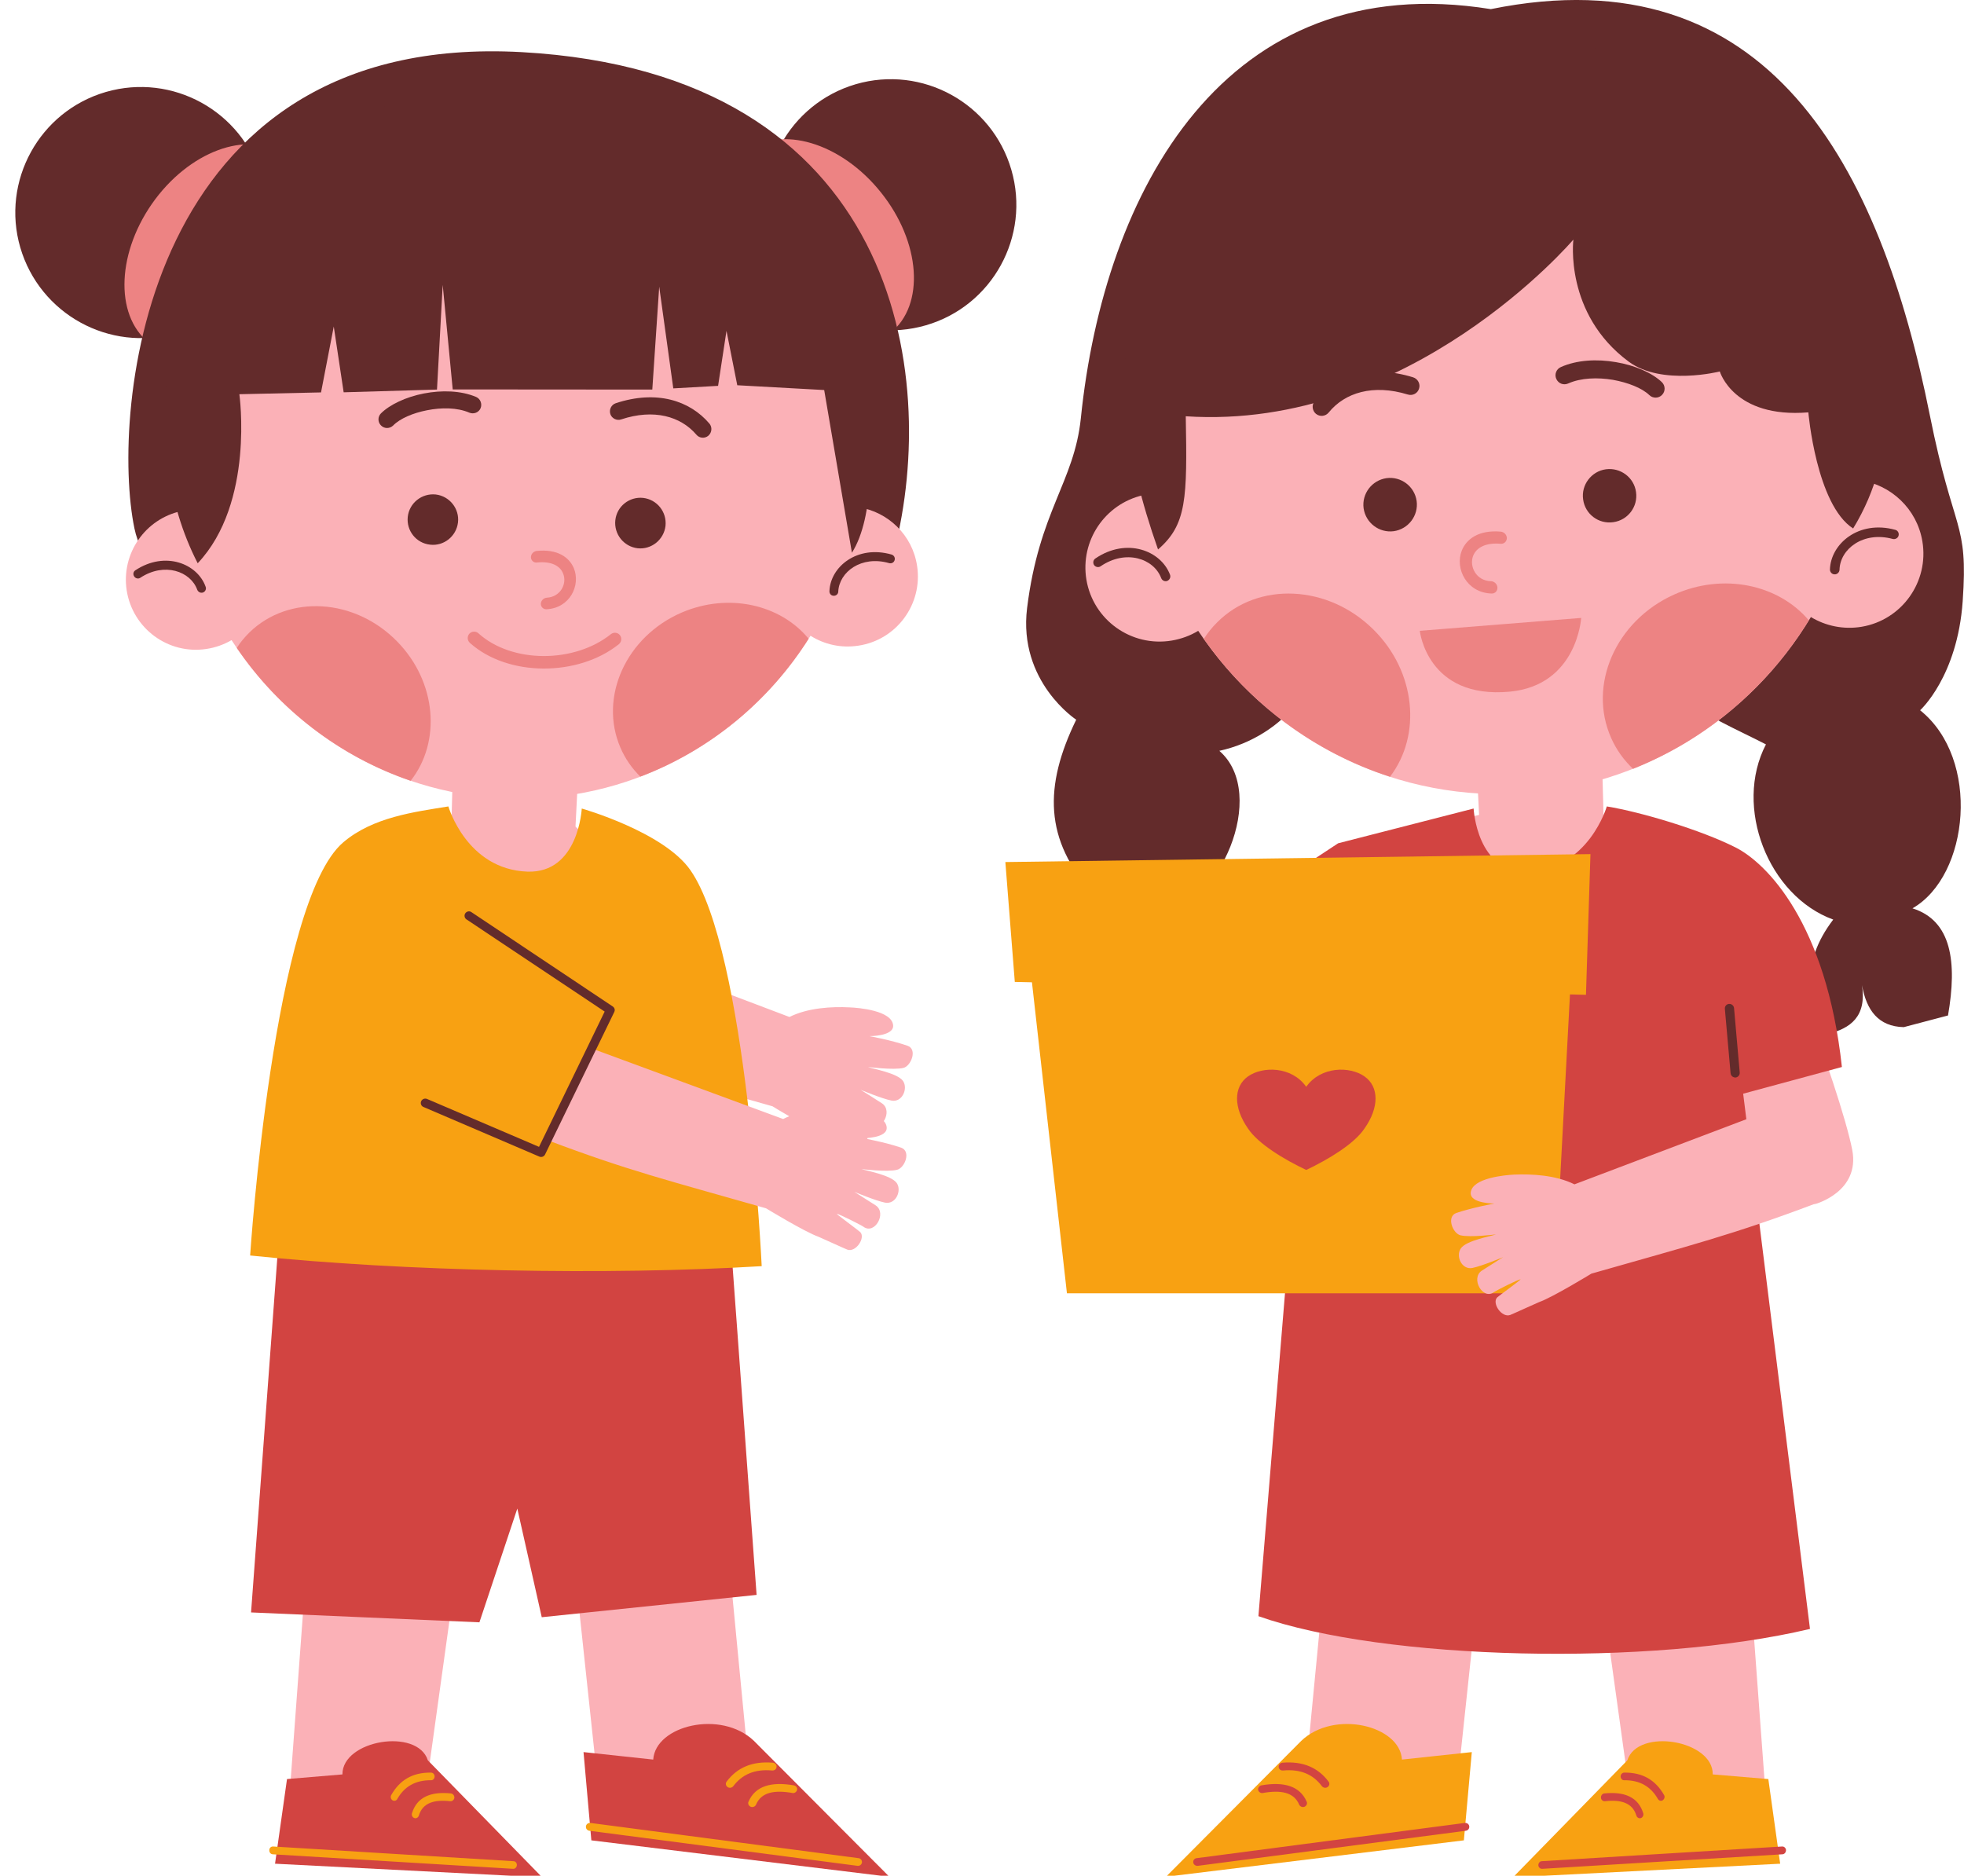
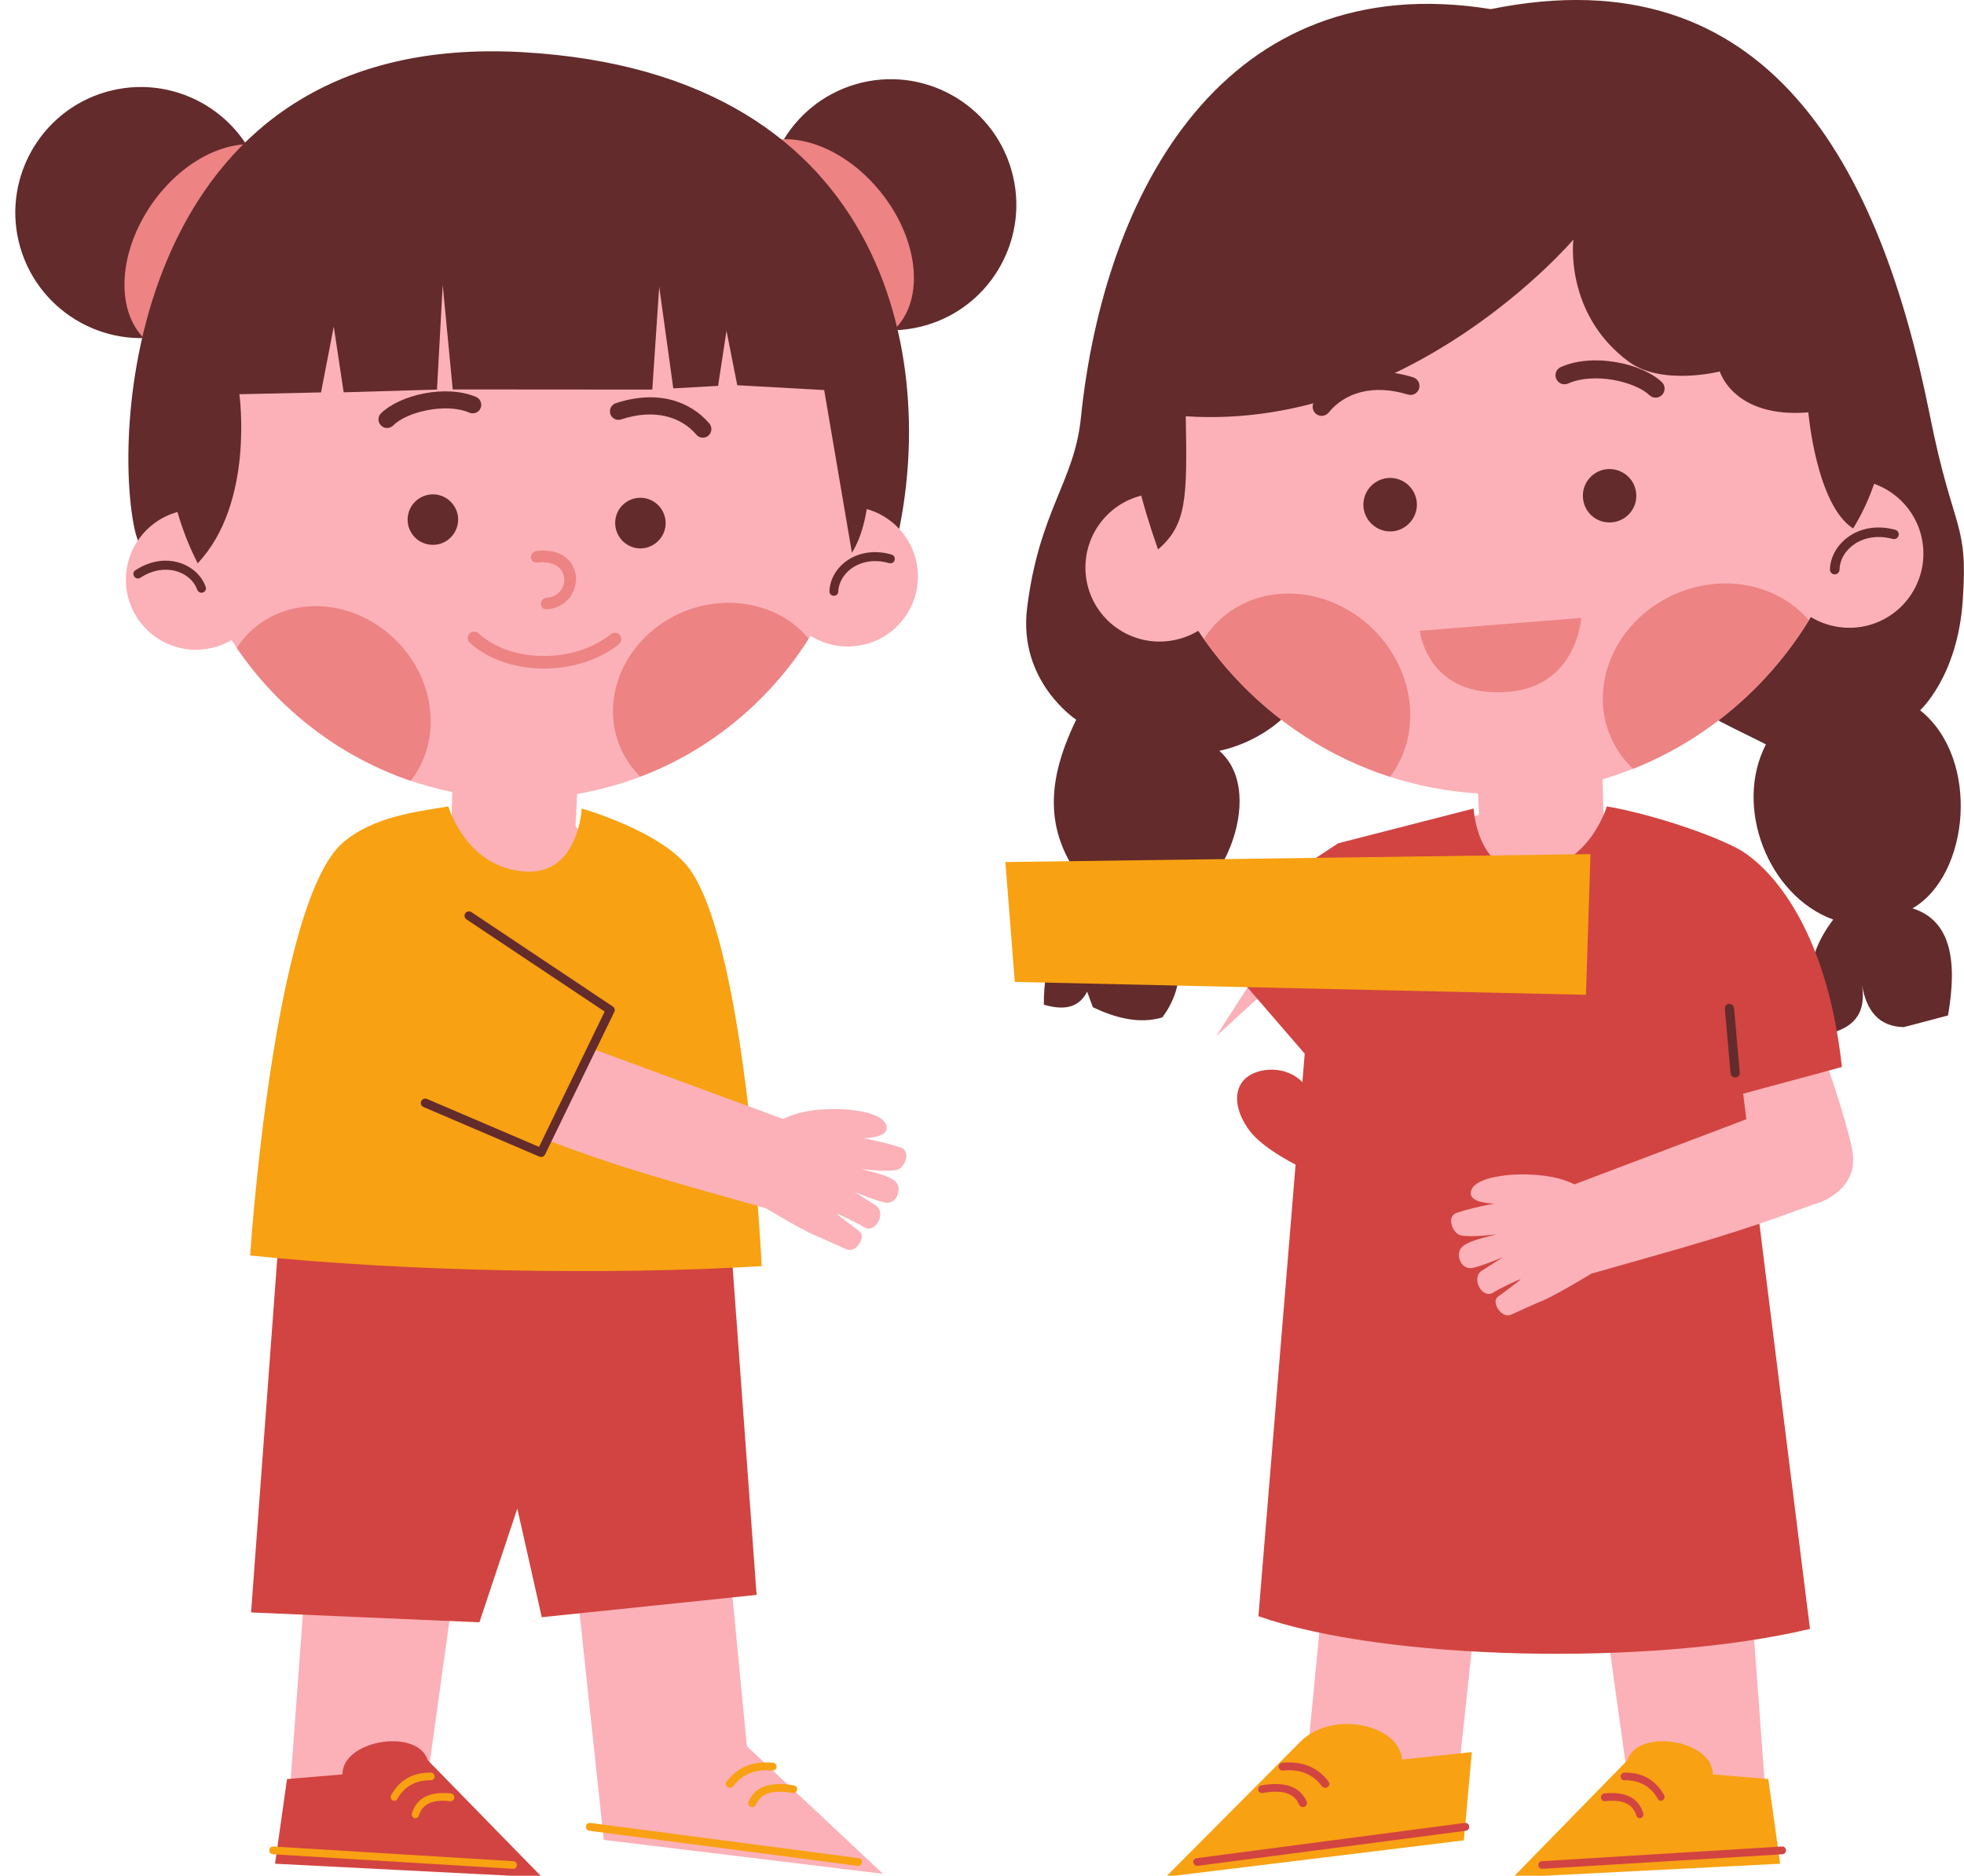
<svg xmlns="http://www.w3.org/2000/svg" height="48.9" preserveAspectRatio="xMidYMid meet" version="1.0" viewBox="-0.4 0.0 51.2 48.9" width="51.2" zoomAndPan="magnify">
  <defs>
    <clipPath id="a">
      <path d="M 14 36 L 23 36 L 23 48.941 L 14 48.941 Z M 14 36" />
    </clipPath>
    <clipPath id="b">
      <path d="M 7 37 L 14 37 L 14 48.941 L 7 48.941 Z M 7 37" />
    </clipPath>
    <clipPath id="c">
-       <path d="M 14 44 L 23 44 L 23 48.941 L 14 48.941 Z M 14 44" />
-     </clipPath>
+       </clipPath>
    <clipPath id="d">
      <path d="M 14 47 L 23 47 L 23 48.941 L 14 48.941 Z M 14 47" />
    </clipPath>
    <clipPath id="e">
      <path d="M 6 45 L 14 45 L 14 48.941 L 6 48.941 Z M 6 45" />
    </clipPath>
    <clipPath id="f">
      <path d="M 6 48 L 14 48 L 14 48.941 L 6 48.941 Z M 6 48" />
    </clipPath>
    <clipPath id="g">
      <path d="M 26 0 L 50.801 0 L 50.801 27 L 26 27 Z M 26 0" />
    </clipPath>
    <clipPath id="h">
      <path d="M 30 36 L 39 36 L 39 48.941 L 30 48.941 Z M 30 36" />
    </clipPath>
    <clipPath id="i">
      <path d="M 39 37 L 46 37 L 46 48.941 L 39 48.941 Z M 39 37" />
    </clipPath>
    <clipPath id="j">
      <path d="M 29 44 L 38 44 L 38 48.941 L 29 48.941 Z M 29 44" />
    </clipPath>
    <clipPath id="k">
      <path d="M 30 47 L 38 47 L 38 48.941 L 30 48.941 Z M 30 47" />
    </clipPath>
    <clipPath id="l">
      <path d="M 39 45 L 47 45 L 47 48.941 L 39 48.941 Z M 39 45" />
    </clipPath>
    <clipPath id="m">
      <path d="M 39 48 L 47 48 L 47 48.941 L 39 48.941 Z M 39 48" />
    </clipPath>
  </defs>
  <g>
    <g clip-path="url(#a)" id="change1_10">
      <path d="M 14.148 36.801 L 18.223 36.727 L 19.07 45.523 L 22.617 48.848 L 15.34 47.965 L 14.148 36.801" fill="#fbb1b7" fill-rule="evenodd" />
    </g>
    <g clip-path="url(#b)" id="change1_11">
      <path d="M 7.859 37.176 L 11.938 37.781 L 10.793 46.02 L 13.336 48.824 L 7.027 48.438 L 7.859 37.176" fill="#fbb1b7" fill-rule="evenodd" />
    </g>
    <g id="change1_1">
-       <path d="M 14.035 27.062 C 14.512 26.176 14.77 25.406 15.094 24.586 L 20.18 26.512 C 20.664 26.27 21.293 26.238 21.746 26.262 C 21.984 26.27 22.848 26.344 22.883 26.727 C 22.91 27.016 22.266 27.012 22.266 27.012 C 22.266 27.012 22.828 27.113 23.258 27.262 C 23.523 27.352 23.352 27.789 23.152 27.84 C 22.895 27.902 22.227 27.816 22.227 27.816 C 22.344 27.863 22.996 27.973 23.141 28.18 C 23.277 28.379 23.121 28.746 22.84 28.691 C 22.586 28.641 22.035 28.41 22.035 28.41 C 22.035 28.41 22.559 28.738 22.59 28.762 C 22.895 28.961 22.57 29.539 22.277 29.32 C 22.242 29.297 21.633 28.984 21.582 28.988 C 21.605 29.023 22.164 29.43 22.195 29.461 C 22.336 29.609 22.078 29.996 21.855 29.918 C 21.82 29.906 21.145 29.598 21.102 29.586 C 20.746 29.461 19.738 28.84 19.738 28.84 C 17.18 28.109 16.145 27.859 14.035 27.062" fill="#fbb1b7" fill-rule="evenodd" />
-     </g>
+       </g>
    <g id="change1_2">
      <path d="M 11.449 18.461 L 14.711 19.406 L 14.512 23.355 L 11.324 23.129 L 11.449 18.461" fill="#fbb1b7" fill-rule="evenodd" />
    </g>
    <g id="change1_3">
      <path d="M 7.184 40.152 L 7.879 28.098 L 9.043 22.094 L 12.145 21.148 L 14.105 21.129 L 16.855 23.469 L 18.453 26.914 L 18.199 32.918 L 18.102 40.379 L 14.426 41.09 L 12.523 37.617 L 11.293 40.578 L 7.184 40.152" fill="#fbb1b7" fill-rule="evenodd" />
    </g>
    <g id="change2_1">
      <path d="M 6.898 31.863 L 18.652 32.387 L 19.324 41.578 L 13.723 42.16 L 13.086 39.328 L 12.098 42.293 L 6.145 42.035 L 6.898 31.863" fill="#d24441" fill-rule="evenodd" />
    </g>
    <g id="change3_1">
      <path d="M 11.289 21.023 C 11.289 21.023 11.762 22.664 13.348 22.723 C 14.684 22.77 14.766 21.078 14.766 21.078 C 14.766 21.078 16.902 21.684 17.598 22.684 C 19.074 24.797 19.457 33.008 19.457 33.008 C 15.438 33.25 10.152 33.148 6.121 32.73 C 6.121 32.73 6.723 23.504 8.551 21.957 C 9.324 21.301 10.398 21.168 11.289 21.023" fill="#f8a112" fill-rule="evenodd" />
    </g>
    <g id="change1_4">
      <path d="M 13.871 29.723 C 14.344 28.836 14.688 28.148 15.012 27.328 L 20.016 29.172 C 20.496 28.926 21.129 28.895 21.582 28.918 C 21.816 28.93 22.68 29.004 22.715 29.387 C 22.742 29.676 22.098 29.672 22.098 29.672 C 22.098 29.672 22.66 29.773 23.09 29.918 C 23.359 30.012 23.188 30.449 22.984 30.496 C 22.727 30.562 22.059 30.477 22.059 30.477 C 22.18 30.52 22.828 30.633 22.977 30.84 C 23.113 31.035 22.957 31.406 22.672 31.352 C 22.418 31.301 21.871 31.07 21.871 31.07 C 21.871 31.07 22.391 31.398 22.426 31.422 C 22.73 31.621 22.402 32.199 22.109 31.98 C 22.078 31.953 21.469 31.641 21.414 31.645 C 21.441 31.68 22 32.09 22.027 32.121 C 22.168 32.27 21.91 32.656 21.691 32.578 C 21.652 32.566 20.98 32.258 20.938 32.242 C 20.582 32.117 19.57 31.5 19.57 31.5 C 17.012 30.77 15.98 30.52 13.871 29.723" fill="#fbb1b7" fill-rule="evenodd" />
    </g>
    <g clip-path="url(#c)" id="change2_8">
      <path d="M 22.785 48.926 L 15.016 47.977 L 14.812 45.676 L 16.629 45.871 C 16.688 44.98 18.398 44.566 19.254 45.383 L 22.785 48.926" fill="#d24441" fill-rule="evenodd" />
    </g>
    <g clip-path="url(#d)" id="change3_10">
      <path d="M 14.992 47.523 L 21.98 48.441 C 22.035 48.445 22.078 48.496 22.07 48.555 C 22.062 48.609 22.012 48.648 21.953 48.641 L 14.965 47.727 C 14.906 47.719 14.867 47.668 14.875 47.609 C 14.883 47.555 14.934 47.516 14.992 47.523" fill="#f8a112" fill-rule="evenodd" />
    </g>
    <g id="change3_2">
      <path d="M 20.258 46.742 C 19.793 46.66 19.445 46.719 19.309 47.047 C 19.285 47.098 19.227 47.121 19.172 47.102 C 19.117 47.078 19.09 47.02 19.113 46.969 C 19.289 46.559 19.707 46.441 20.293 46.543 C 20.352 46.555 20.391 46.605 20.379 46.66 C 20.367 46.715 20.312 46.754 20.258 46.742" fill="#f8a112" fill-rule="evenodd" />
    </g>
    <g id="change3_3">
      <path d="M 19.73 46.156 C 19.273 46.113 18.941 46.262 18.715 46.566 C 18.68 46.609 18.613 46.621 18.566 46.586 C 18.52 46.555 18.508 46.488 18.543 46.445 C 18.812 46.086 19.203 45.906 19.75 45.953 C 19.809 45.961 19.852 46.008 19.844 46.066 C 19.84 46.121 19.789 46.16 19.73 46.156" fill="#f8a112" fill-rule="evenodd" />
    </g>
    <g clip-path="url(#e)" id="change2_10">
      <path d="M 13.734 48.941 L 6.77 48.586 L 7.082 46.379 L 8.527 46.258 C 8.52 45.363 10.48 45.035 10.754 45.891 L 13.734 48.941" fill="#d24441" fill-rule="evenodd" />
    </g>
    <g clip-path="url(#f)" id="change3_11">
      <path d="M 6.719 48.137 L 12.984 48.52 C 13.039 48.52 13.078 48.57 13.074 48.625 C 13.07 48.68 13.027 48.723 12.977 48.719 L 6.707 48.34 C 6.656 48.336 6.617 48.289 6.621 48.23 C 6.621 48.176 6.668 48.133 6.719 48.137" fill="#f8a112" fill-rule="evenodd" />
    </g>
    <g id="change3_4">
      <path d="M 11.34 46.957 C 10.922 46.91 10.621 46.996 10.52 47.328 C 10.504 47.383 10.449 47.414 10.402 47.395 C 10.352 47.379 10.324 47.32 10.34 47.27 C 10.469 46.848 10.832 46.699 11.359 46.754 C 11.41 46.762 11.449 46.812 11.445 46.867 C 11.438 46.922 11.391 46.961 11.34 46.957" fill="#f8a112" fill-rule="evenodd" />
    </g>
    <g id="change3_5">
      <path d="M 10.836 46.41 C 10.422 46.406 10.141 46.578 9.957 46.898 C 9.934 46.945 9.875 46.961 9.828 46.93 C 9.785 46.898 9.773 46.84 9.801 46.793 C 10.016 46.414 10.348 46.203 10.836 46.211 C 10.891 46.211 10.93 46.258 10.93 46.312 C 10.93 46.367 10.887 46.414 10.836 46.41" fill="#f8a112" fill-rule="evenodd" />
    </g>
    <g id="change4_1">
      <path d="M 11.762 23.969 L 15.363 26.371 L 13.652 29.898 L 10.73 28.648 C 10.672 28.625 10.605 28.652 10.578 28.711 C 10.555 28.77 10.582 28.836 10.641 28.859 L 13.66 30.152 C 13.719 30.176 13.781 30.152 13.809 30.098 L 15.613 26.383 C 15.641 26.328 15.621 26.27 15.574 26.238 L 11.887 23.777 C 11.836 23.742 11.766 23.758 11.73 23.809 C 11.695 23.859 11.707 23.934 11.762 23.969" fill="#632b2b" fill-rule="evenodd" />
    </g>
    <g id="change4_2">
      <path d="M 21.91 2.195 C 20.176 2.703 19.18 4.52 19.684 6.254 C 20.188 7.984 22.004 8.984 23.738 8.48 C 25.473 7.977 26.469 6.156 25.965 4.426 C 25.461 2.691 23.645 1.691 21.91 2.195" fill="#632b2b" fill-rule="evenodd" />
    </g>
    <g id="change4_3">
      <path d="M 2.359 2.398 C 0.625 2.902 -0.375 4.723 0.129 6.453 C 0.637 8.188 2.453 9.188 4.188 8.684 C 5.918 8.18 6.918 6.359 6.414 4.629 C 5.91 2.895 4.094 1.895 2.359 2.398" fill="#632b2b" fill-rule="evenodd" />
    </g>
    <g id="change5_1">
      <path d="M 3.559 5.316 C 2.609 6.684 2.605 8.328 3.555 8.988 C 4.504 9.648 6.047 9.074 7 7.707 C 7.949 6.34 7.949 4.695 7 4.035 C 6.055 3.375 4.512 3.949 3.559 5.316" fill="#ed8383" fill-rule="evenodd" />
    </g>
    <g id="change5_2">
      <path d="M 22.562 5.012 C 21.52 3.711 19.941 3.246 19.039 3.969 C 18.137 4.691 18.254 6.336 19.293 7.633 C 20.336 8.934 21.914 9.398 22.816 8.676 C 23.719 7.953 23.605 6.309 22.562 5.012" fill="#ed8383" fill-rule="evenodd" />
    </g>
    <g id="change4_4">
      <path d="M 13.203 1.359 C 3.27 0.809 2.484 10.805 3.105 13.777 C 3.777 17.023 11.484 16.859 11.484 16.859 C 11.484 16.859 22.102 17.543 22.918 14.332 C 24.078 9.789 23.035 1.906 13.203 1.359" fill="#632b2b" fill-rule="evenodd" />
    </g>
    <g id="change1_5">
      <path d="M 4.324 13.324 C 4.25 12.902 4.207 12.469 4.191 12.023 C 4.031 7.012 7.914 2.816 12.855 2.66 C 17.797 2.504 21.938 6.441 22.098 11.453 C 22.117 12.059 22.078 12.648 21.984 13.223 C 22.75 13.344 23.387 13.945 23.508 14.754 C 23.66 15.75 22.973 16.684 21.977 16.832 C 21.527 16.902 21.09 16.801 20.73 16.574 C 19.199 19.043 16.523 20.719 13.434 20.82 C 10.191 20.922 7.289 19.258 5.637 16.688 C 5.441 16.801 5.219 16.883 4.98 16.918 C 3.984 17.07 3.055 16.383 2.902 15.387 C 2.758 14.426 3.387 13.527 4.324 13.324" fill="#fbb1b7" fill-rule="evenodd" />
    </g>
    <g id="change5_3">
      <path d="M 16.293 20.246 C 16.078 20.035 15.898 19.781 15.773 19.488 C 15.207 18.172 15.922 16.594 17.371 15.969 C 18.594 15.445 19.945 15.758 20.68 16.652 C 19.648 18.281 18.113 19.555 16.293 20.246" fill="#ed8383" fill-rule="evenodd" />
    </g>
    <g id="change5_4">
      <path d="M 5.773 16.891 C 5.863 16.746 5.977 16.613 6.102 16.488 C 7.129 15.488 8.855 15.594 9.957 16.727 C 10.98 17.773 11.109 19.336 10.305 20.355 C 8.457 19.723 6.867 18.496 5.773 16.891" fill="#ed8383" fill-rule="evenodd" />
    </g>
    <g id="change4_5">
      <path d="M 4.367 7.828 C 4.367 7.828 3.094 11.457 4.754 14.684 C 6.242 13.109 5.84 10.277 5.84 10.277 L 7.969 10.23 L 8.301 8.512 L 8.559 10.227 L 10.992 10.156 L 11.141 7.426 L 11.402 10.152 L 16.605 10.156 L 16.785 7.473 L 17.152 10.125 L 18.32 10.059 L 18.539 8.625 L 18.82 10.043 L 21.086 10.168 L 21.809 14.41 C 22.988 12.535 21.629 7.145 21.629 7.145 C 21.629 7.145 17.926 2.086 13.559 1.941 C 7.629 1.75 4.367 7.828 4.367 7.828" fill="#632b2b" fill-rule="evenodd" />
    </g>
    <g id="change4_6">
      <path d="M 3.258 15.062 C 3.887 14.648 4.57 14.895 4.742 15.375 C 4.766 15.434 4.832 15.469 4.895 15.445 C 4.953 15.422 4.984 15.355 4.961 15.297 C 4.75 14.699 3.91 14.352 3.129 14.867 C 3.074 14.902 3.062 14.973 3.098 15.027 C 3.133 15.082 3.207 15.098 3.258 15.062" fill="#632b2b" fill-rule="evenodd" />
    </g>
    <g id="change4_7">
      <path d="M 22.844 14.457 C 21.945 14.199 21.246 14.777 21.223 15.41 C 21.219 15.477 21.27 15.531 21.332 15.531 C 21.398 15.535 21.453 15.484 21.453 15.422 C 21.477 14.91 22.055 14.473 22.777 14.68 C 22.84 14.699 22.906 14.664 22.922 14.602 C 22.941 14.539 22.906 14.477 22.844 14.457" fill="#632b2b" fill-rule="evenodd" />
    </g>
    <g id="change4_8">
      <path d="M 9.848 11.094 C 10.027 10.91 10.367 10.766 10.734 10.695 C 11.109 10.621 11.516 10.621 11.836 10.758 C 11.949 10.805 12.082 10.754 12.129 10.641 C 12.176 10.527 12.121 10.395 12.012 10.348 C 11.613 10.18 11.113 10.168 10.648 10.258 C 10.184 10.348 9.762 10.547 9.531 10.777 C 9.445 10.863 9.445 11.004 9.531 11.09 C 9.617 11.18 9.758 11.18 9.848 11.094" fill="#632b2b" fill-rule="evenodd" />
    </g>
    <g id="change4_9">
      <path d="M 15.793 10.934 C 16.645 10.652 17.344 10.852 17.754 11.332 C 17.832 11.426 17.973 11.438 18.066 11.359 C 18.16 11.277 18.172 11.137 18.094 11.043 C 17.582 10.441 16.715 10.16 15.652 10.512 C 15.535 10.551 15.473 10.68 15.512 10.797 C 15.551 10.91 15.68 10.973 15.793 10.934" fill="#632b2b" fill-rule="evenodd" />
    </g>
    <g id="change5_5">
      <path d="M 13.598 14.664 C 13.977 14.625 14.199 14.754 14.277 14.945 C 14.391 15.207 14.219 15.562 13.852 15.582 C 13.77 15.59 13.703 15.656 13.699 15.742 C 13.699 15.824 13.766 15.887 13.848 15.883 C 14.461 15.852 14.742 15.254 14.559 14.812 C 14.441 14.531 14.137 14.305 13.586 14.363 C 13.504 14.375 13.438 14.449 13.441 14.531 C 13.445 14.613 13.516 14.676 13.598 14.664" fill="#ed8383" fill-rule="evenodd" />
    </g>
    <g id="change4_10">
      <path d="M 16.367 12.98 C 16.73 13.023 16.988 13.348 16.949 13.711 C 16.906 14.07 16.582 14.332 16.223 14.293 C 15.859 14.25 15.602 13.922 15.641 13.562 C 15.68 13.199 16.008 12.941 16.367 12.98" fill="#632b2b" fill-rule="evenodd" />
    </g>
    <g id="change4_11">
      <path d="M 10.961 12.891 C 11.32 12.934 11.582 13.262 11.539 13.621 C 11.496 13.98 11.172 14.242 10.812 14.199 C 10.449 14.16 10.191 13.836 10.23 13.473 C 10.27 13.113 10.598 12.852 10.961 12.891" fill="#632b2b" fill-rule="evenodd" />
    </g>
    <g id="change5_6">
      <path d="M 11.848 16.758 C 12.832 17.645 14.668 17.648 15.734 16.793 C 15.805 16.734 15.816 16.629 15.762 16.559 C 15.703 16.484 15.598 16.477 15.527 16.531 C 14.578 17.293 12.945 17.301 12.07 16.508 C 12.004 16.449 11.898 16.453 11.836 16.52 C 11.773 16.59 11.781 16.695 11.848 16.758" fill="#ed8383" fill-rule="evenodd" />
    </g>
    <g clip-path="url(#g)" id="change4_20">
      <path d="M 38.465 0.238 C 31.523 -0.879 28.379 5.008 27.777 10.902 C 27.605 12.566 26.688 13.324 26.375 15.855 C 26.141 17.773 27.656 18.762 27.656 18.762 C 26.816 20.488 26.812 21.898 28.109 23.312 C 27.156 24.09 26.805 25.074 26.812 26.191 C 27.305 26.336 27.715 26.297 27.941 25.852 L 28.09 26.258 C 28.656 26.527 29.289 26.707 29.902 26.523 C 30.457 25.773 30.52 24.859 29.891 23.707 C 31.348 23.723 32.691 20.703 31.387 19.574 C 33.062 19.207 34.395 17.684 34.129 15.688 L 42.625 15.844 C 42.266 18.02 44.094 18.609 45.637 19.406 C 44.789 21.035 45.695 23.355 47.391 23.973 C 46.516 25.121 46.727 26.113 47.238 26.957 C 47.844 26.812 48.266 26.5 48.141 25.684 C 48.258 26.34 48.57 26.762 49.23 26.777 L 50.383 26.473 C 50.625 25.078 50.477 24 49.457 23.68 C 50.941 22.828 51.242 19.785 49.656 18.516 C 49.656 18.516 50.629 17.641 50.766 15.672 C 50.914 13.559 50.531 13.934 49.91 10.828 C 48.621 4.367 45.727 -1.238 38.465 0.238" fill="#632b2b" fill-rule="evenodd" />
    </g>
    <g clip-path="url(#h)" id="change1_13">
      <path d="M 38.629 36.801 L 34.555 36.727 L 33.707 45.523 L 30.16 48.848 L 37.438 47.965 L 38.629 36.801" fill="#fbb1b7" fill-rule="evenodd" />
    </g>
    <g clip-path="url(#i)" id="change1_12">
      <path d="M 44.918 37.176 L 40.84 37.781 L 41.984 46.02 L 39.441 48.824 L 45.75 48.438 L 44.918 37.176" fill="#fbb1b7" fill-rule="evenodd" />
    </g>
    <g id="change1_6">
      <path d="M 41.328 18.461 L 38.066 19.406 L 38.266 23.355 L 41.453 23.129 L 41.328 18.461" fill="#fbb1b7" fill-rule="evenodd" />
    </g>
    <g id="change1_7">
-       <path d="M 45.855 42.289 L 45.023 31.215 L 46.926 31.387 C 46.926 31.387 48.094 31.07 47.887 29.98 C 47.594 28.461 45.52 22.766 44.695 22.355 C 43.5 21.758 40.637 21.148 40.637 21.148 L 38.676 21.129 L 34.484 22.07 L 31.305 27.012 L 32.848 25.602 L 33.801 26.828 L 34.098 32.961 L 33.633 41.559 L 38.527 41.918 L 39.645 37.965 L 40.871 42.281 L 45.855 42.289" fill="#fbb1b7" fill-rule="evenodd" />
+       <path d="M 45.855 42.289 L 45.023 31.215 L 46.926 31.387 C 46.926 31.387 48.094 31.07 47.887 29.98 C 47.594 28.461 45.52 22.766 44.695 22.355 C 43.5 21.758 40.637 21.148 40.637 21.148 L 38.676 21.129 L 34.484 22.07 L 31.305 27.012 L 32.848 25.602 L 33.801 26.828 L 34.098 32.961 L 33.633 41.559 L 38.527 41.918 L 40.871 42.281 L 45.855 42.289" fill="#fbb1b7" fill-rule="evenodd" />
    </g>
    <g id="change2_2">
      <path d="M 41.488 21.023 C 41.488 21.023 41.016 22.664 39.43 22.723 C 38.098 22.77 38.016 21.078 38.016 21.078 L 34.484 21.984 L 30.91 24.34 L 33.613 27.469 L 32.406 42.133 C 35.68 43.289 42.629 43.453 46.785 42.465 L 45.043 28.512 L 47.617 27.816 C 47.211 24.074 45.66 22.5 44.84 22.09 C 43.934 21.633 42.379 21.168 41.488 21.023" fill="#d24441" fill-rule="evenodd" />
    </g>
    <g clip-path="url(#j)" id="change3_9">
      <path d="M 29.996 48.926 L 37.762 47.977 L 37.969 45.676 L 36.148 45.871 C 36.094 44.98 34.379 44.566 33.523 45.383 L 29.996 48.926" fill="#f8a112" fill-rule="evenodd" />
    </g>
    <g clip-path="url(#k)" id="change2_11">
      <path d="M 37.785 47.523 L 30.797 48.441 C 30.742 48.445 30.699 48.496 30.707 48.555 C 30.715 48.609 30.77 48.648 30.828 48.641 L 37.812 47.727 C 37.871 47.719 37.91 47.668 37.902 47.609 C 37.895 47.555 37.844 47.516 37.785 47.523" fill="#d24441" fill-rule="evenodd" />
    </g>
    <g id="change2_3">
      <path d="M 32.523 46.742 C 32.984 46.66 33.332 46.719 33.469 47.047 C 33.492 47.098 33.555 47.121 33.605 47.102 C 33.66 47.078 33.688 47.02 33.664 46.969 C 33.488 46.559 33.07 46.441 32.484 46.543 C 32.43 46.555 32.391 46.605 32.398 46.66 C 32.41 46.715 32.465 46.754 32.523 46.742" fill="#d24441" fill-rule="evenodd" />
    </g>
    <g id="change2_4">
      <path d="M 33.047 46.156 C 33.508 46.113 33.836 46.262 34.062 46.566 C 34.098 46.609 34.164 46.621 34.211 46.586 C 34.258 46.555 34.27 46.488 34.234 46.445 C 33.965 46.086 33.574 45.906 33.027 45.953 C 32.973 45.961 32.93 46.008 32.934 46.066 C 32.938 46.121 32.988 46.16 33.047 46.156" fill="#d24441" fill-rule="evenodd" />
    </g>
    <g clip-path="url(#l)" id="change3_8">
      <path d="M 39.043 48.941 L 46.008 48.586 L 45.699 46.379 L 44.25 46.258 C 44.262 45.363 42.297 45.035 42.023 45.891 L 39.043 48.941" fill="#f8a112" fill-rule="evenodd" />
    </g>
    <g clip-path="url(#m)" id="change2_9">
      <path d="M 46.059 48.137 L 39.793 48.52 C 39.742 48.52 39.703 48.57 39.703 48.625 C 39.707 48.68 39.75 48.723 39.805 48.719 L 46.07 48.34 C 46.121 48.336 46.16 48.289 46.16 48.23 C 46.156 48.176 46.109 48.133 46.059 48.137" fill="#d24441" fill-rule="evenodd" />
    </g>
    <g id="change2_5">
      <path d="M 41.438 46.957 C 41.855 46.91 42.156 46.996 42.258 47.328 C 42.273 47.383 42.328 47.414 42.379 47.395 C 42.426 47.379 42.453 47.32 42.438 47.27 C 42.309 46.848 41.945 46.699 41.418 46.754 C 41.367 46.762 41.332 46.812 41.336 46.867 C 41.34 46.922 41.387 46.961 41.438 46.957" fill="#d24441" fill-rule="evenodd" />
    </g>
    <g id="change2_6">
      <path d="M 41.945 46.41 C 42.355 46.406 42.637 46.578 42.82 46.898 C 42.848 46.945 42.906 46.961 42.949 46.93 C 42.992 46.898 43.008 46.84 42.98 46.793 C 42.762 46.414 42.43 46.203 41.941 46.211 C 41.891 46.211 41.848 46.258 41.848 46.312 C 41.852 46.367 41.891 46.414 41.945 46.41" fill="#d24441" fill-rule="evenodd" />
    </g>
    <g id="change3_6">
-       <path d="M 40.609 24.406 L 26.367 24.406 L 27.414 33.715 L 40.113 33.715 L 40.609 24.406" fill="#f8a112" fill-rule="evenodd" />
-     </g>
+       </g>
    <g id="change2_7">
      <path d="M 33.652 28.332 C 34.035 27.793 34.793 27.793 35.172 28.062 C 35.555 28.332 35.555 28.875 35.172 29.418 C 34.906 29.82 34.223 30.23 33.652 30.5 C 33.082 30.23 32.398 29.82 32.133 29.418 C 31.754 28.875 31.754 28.332 32.133 28.062 C 32.512 27.793 33.273 27.793 33.652 28.332" fill="#d24441" fill-rule="evenodd" />
    </g>
    <g id="change3_7">
      <path d="M 41.062 22.266 L 25.809 22.473 L 26.055 25.598 L 40.945 25.934 L 41.062 22.266" fill="#f8a112" fill-rule="evenodd" />
    </g>
    <g id="change1_8">
      <path d="M 46.91 31.383 C 46.438 30.496 46.055 29.77 45.73 28.949 L 40.645 30.875 C 40.16 30.633 39.527 30.602 39.074 30.621 C 38.84 30.633 37.977 30.707 37.941 31.09 C 37.914 31.379 38.559 31.375 38.559 31.375 C 38.559 31.375 37.996 31.477 37.566 31.621 C 37.301 31.715 37.469 32.152 37.672 32.203 C 37.93 32.266 38.598 32.18 38.598 32.18 C 38.48 32.227 37.828 32.336 37.684 32.543 C 37.543 32.742 37.703 33.109 37.984 33.055 C 38.238 33.004 38.785 32.773 38.785 32.773 C 38.785 32.773 38.266 33.102 38.23 33.125 C 37.93 33.324 38.254 33.902 38.547 33.684 C 38.582 33.656 39.191 33.344 39.242 33.352 C 39.219 33.387 38.66 33.793 38.629 33.824 C 38.488 33.973 38.746 34.359 38.969 34.281 C 39.004 34.27 39.68 33.961 39.723 33.945 C 40.078 33.82 41.086 33.203 41.086 33.203 C 43.645 32.473 44.801 32.18 46.91 31.383" fill="#fbb1b7" fill-rule="evenodd" />
    </g>
    <g id="change4_12">
      <path d="M 44.566 26.301 L 44.715 27.98 C 44.723 28.047 44.781 28.094 44.848 28.09 C 44.91 28.082 44.961 28.023 44.953 27.957 L 44.805 26.277 C 44.797 26.215 44.738 26.164 44.672 26.172 C 44.609 26.176 44.559 26.234 44.566 26.301" fill="#632b2b" fill-rule="evenodd" />
    </g>
    <g id="change1_9">
      <path d="M 29.395 12.91 C 29.309 12.461 29.254 12.004 29.234 11.535 C 28.984 6.234 33.027 1.73 38.254 1.488 C 43.477 1.242 47.922 5.348 48.172 10.645 C 48.203 11.285 48.168 11.91 48.082 12.52 C 48.891 12.633 49.574 13.262 49.715 14.113 C 49.891 15.168 49.18 16.164 48.129 16.34 C 47.652 16.418 47.188 16.316 46.809 16.086 C 45.227 18.723 42.418 20.539 39.152 20.691 C 35.723 20.855 32.629 19.141 30.836 16.445 C 30.633 16.57 30.398 16.656 30.148 16.699 C 29.094 16.875 28.098 16.164 27.922 15.113 C 27.754 14.098 28.406 13.137 29.395 12.91" fill="#fbb1b7" fill-rule="evenodd" />
    </g>
    <g id="change5_7">
      <path d="M 42.172 20.043 C 41.938 19.82 41.742 19.555 41.605 19.246 C 40.984 17.863 41.719 16.184 43.242 15.5 C 44.523 14.926 45.961 15.234 46.754 16.172 C 45.688 17.91 44.086 19.281 42.172 20.043" fill="#ed8383" fill-rule="evenodd" />
    </g>
    <g id="change5_8">
      <path d="M 30.984 16.656 C 31.078 16.504 31.195 16.359 31.328 16.227 C 32.395 15.152 34.227 15.238 35.41 16.418 C 36.508 17.508 36.668 19.16 35.836 20.25 C 33.867 19.613 32.164 18.34 30.984 16.656" fill="#ed8383" fill-rule="evenodd" />
    </g>
    <g id="change4_13">
      <path d="M 29.113 7.715 C 28.754 9.996 28.891 11.77 29.789 14.324 C 30.539 13.676 30.551 12.996 30.512 10.852 C 36.371 11.238 40.617 6.246 40.617 6.246 C 40.617 6.246 40.371 8.18 42.062 9.43 C 42.93 10.066 44.434 9.684 44.434 9.684 C 44.434 9.684 44.793 10.91 46.742 10.75 C 46.742 10.75 46.949 13.16 47.91 13.777 C 49.133 11.777 48.922 9.492 48.172 7.469 C 47.453 5.535 46.066 0.957 38.293 1.039 C 32.098 1.105 29.371 6.074 29.113 7.715" fill="#632b2b" fill-rule="evenodd" />
    </g>
    <g id="change4_14">
-       <path d="M 28.293 14.762 C 28.953 14.312 29.68 14.562 29.871 15.07 C 29.895 15.133 29.965 15.168 30.027 15.145 C 30.094 15.117 30.125 15.047 30.102 14.984 C 29.867 14.355 28.973 14.004 28.156 14.559 C 28.098 14.598 28.086 14.672 28.121 14.73 C 28.16 14.785 28.238 14.801 28.293 14.762" fill="#632b2b" fill-rule="evenodd" />
-     </g>
+       </g>
    <g id="change4_15">
      <path d="M 49.008 13.812 C 48.055 13.551 47.324 14.176 47.305 14.848 C 47.305 14.914 47.359 14.973 47.426 14.973 C 47.492 14.977 47.551 14.922 47.555 14.855 C 47.566 14.312 48.176 13.84 48.945 14.051 C 49.008 14.066 49.078 14.027 49.094 13.965 C 49.113 13.898 49.074 13.828 49.008 13.812" fill="#632b2b" fill-rule="evenodd" />
    </g>
    <g id="change4_16">
      <path d="M 42.598 10.301 C 42.402 10.113 42.039 9.973 41.648 9.902 C 41.25 9.836 40.816 9.848 40.484 9.996 C 40.363 10.051 40.227 10 40.172 9.879 C 40.117 9.762 40.172 9.621 40.289 9.57 C 40.703 9.383 41.234 9.355 41.727 9.441 C 42.223 9.523 42.672 9.723 42.922 9.961 C 43.016 10.051 43.02 10.199 42.93 10.293 C 42.844 10.387 42.691 10.391 42.598 10.301" fill="#632b2b" fill-rule="evenodd" />
    </g>
    <g id="change4_17">
      <path d="M 36.301 10.285 C 35.395 10.008 34.66 10.234 34.238 10.754 C 34.156 10.855 34.008 10.871 33.906 10.789 C 33.809 10.707 33.789 10.559 33.871 10.461 C 34.398 9.809 35.309 9.488 36.438 9.836 C 36.562 9.875 36.633 10.008 36.594 10.129 C 36.559 10.254 36.426 10.324 36.301 10.285" fill="#632b2b" fill-rule="evenodd" />
    </g>
    <g id="change5_9">
-       <path d="M 38.719 14.176 C 38.316 14.141 38.086 14.285 38.004 14.488 C 37.895 14.77 38.086 15.145 38.473 15.152 C 38.559 15.156 38.633 15.23 38.637 15.316 C 38.641 15.406 38.574 15.477 38.484 15.473 C 37.836 15.453 37.523 14.824 37.707 14.355 C 37.824 14.059 38.141 13.809 38.723 13.859 C 38.812 13.867 38.883 13.945 38.883 14.031 C 38.879 14.117 38.809 14.184 38.719 14.176" fill="#ed8383" fill-rule="evenodd" />
-     </g>
+       </g>
    <g id="change4_18">
      <path d="M 35.746 12.465 C 35.363 12.52 35.098 12.871 35.148 13.25 C 35.203 13.633 35.555 13.898 35.934 13.848 C 36.316 13.793 36.582 13.441 36.531 13.062 C 36.477 12.68 36.125 12.414 35.746 12.465" fill="#632b2b" fill-rule="evenodd" />
    </g>
    <g id="change4_19">
      <path d="M 41.465 12.234 C 41.086 12.285 40.816 12.641 40.871 13.02 C 40.922 13.402 41.273 13.668 41.656 13.613 C 42.035 13.562 42.305 13.211 42.25 12.828 C 42.199 12.449 41.848 12.184 41.465 12.234" fill="#632b2b" fill-rule="evenodd" />
    </g>
    <g id="change5_10">
      <path d="M 40.82 16.109 C 40.82 16.109 40.719 17.863 38.961 18.031 C 36.805 18.234 36.613 16.445 36.613 16.445 L 40.82 16.109" fill="#ed8383" fill-rule="evenodd" />
    </g>
  </g>
</svg>